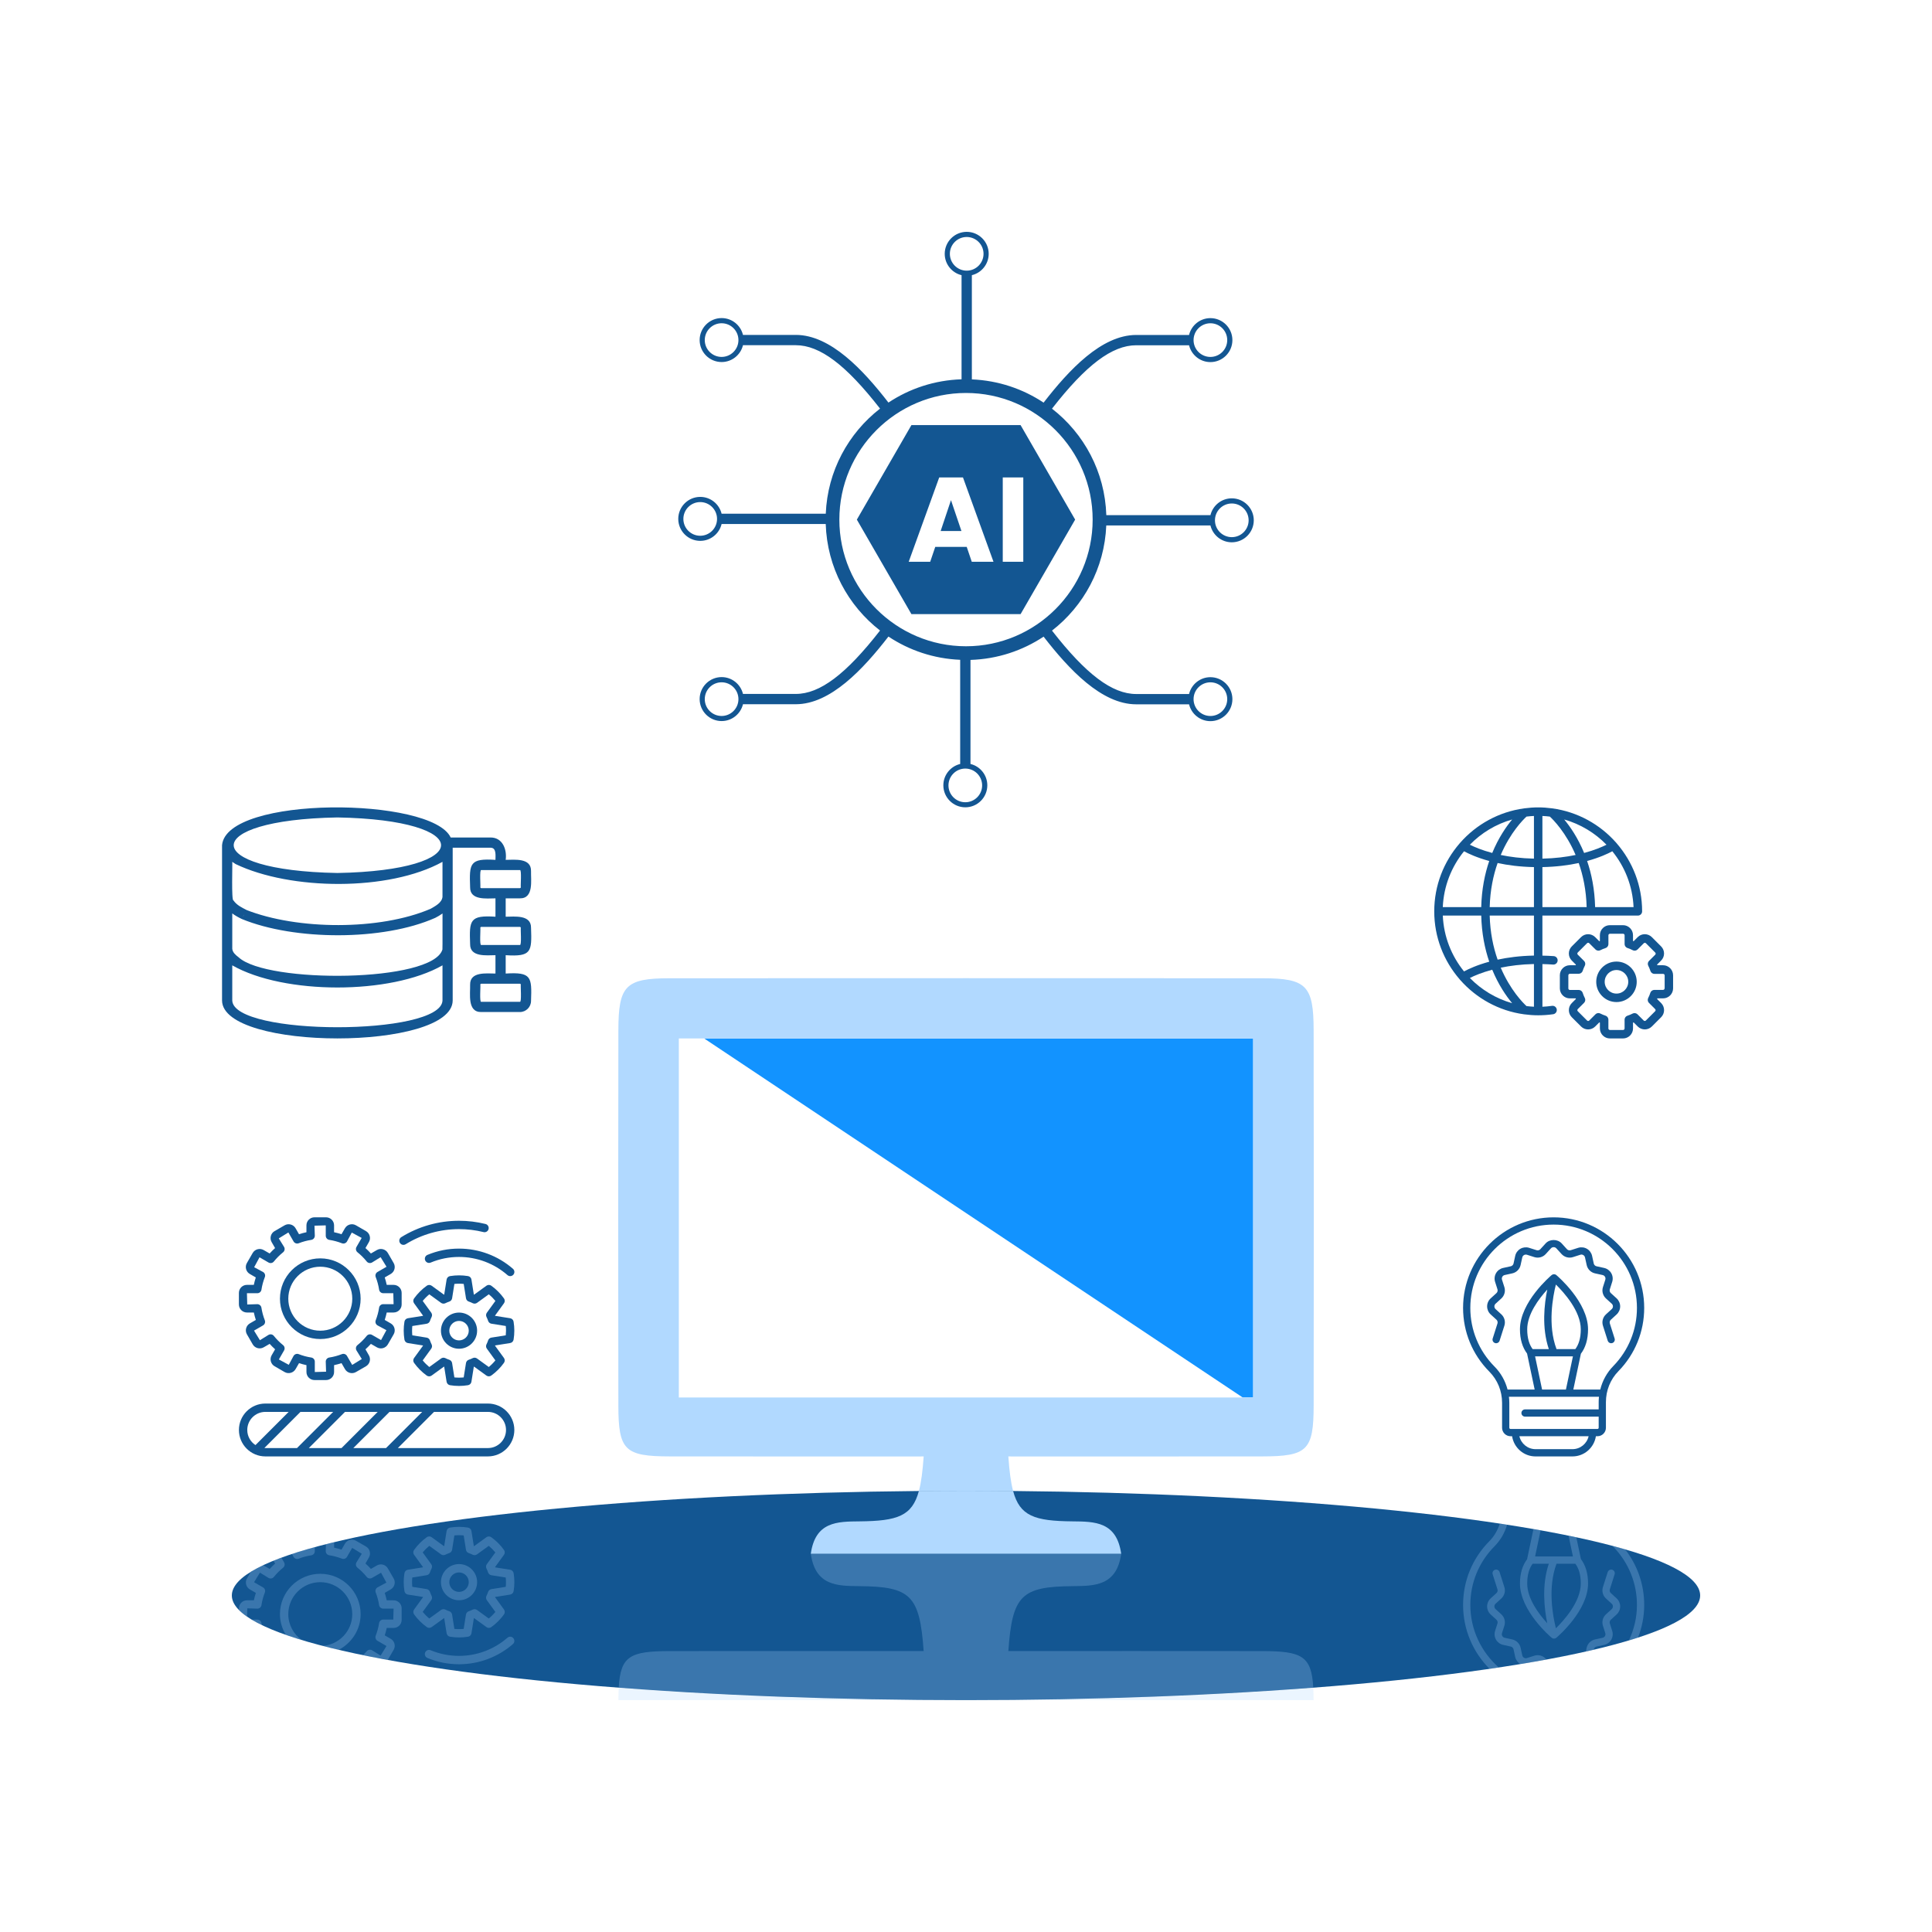
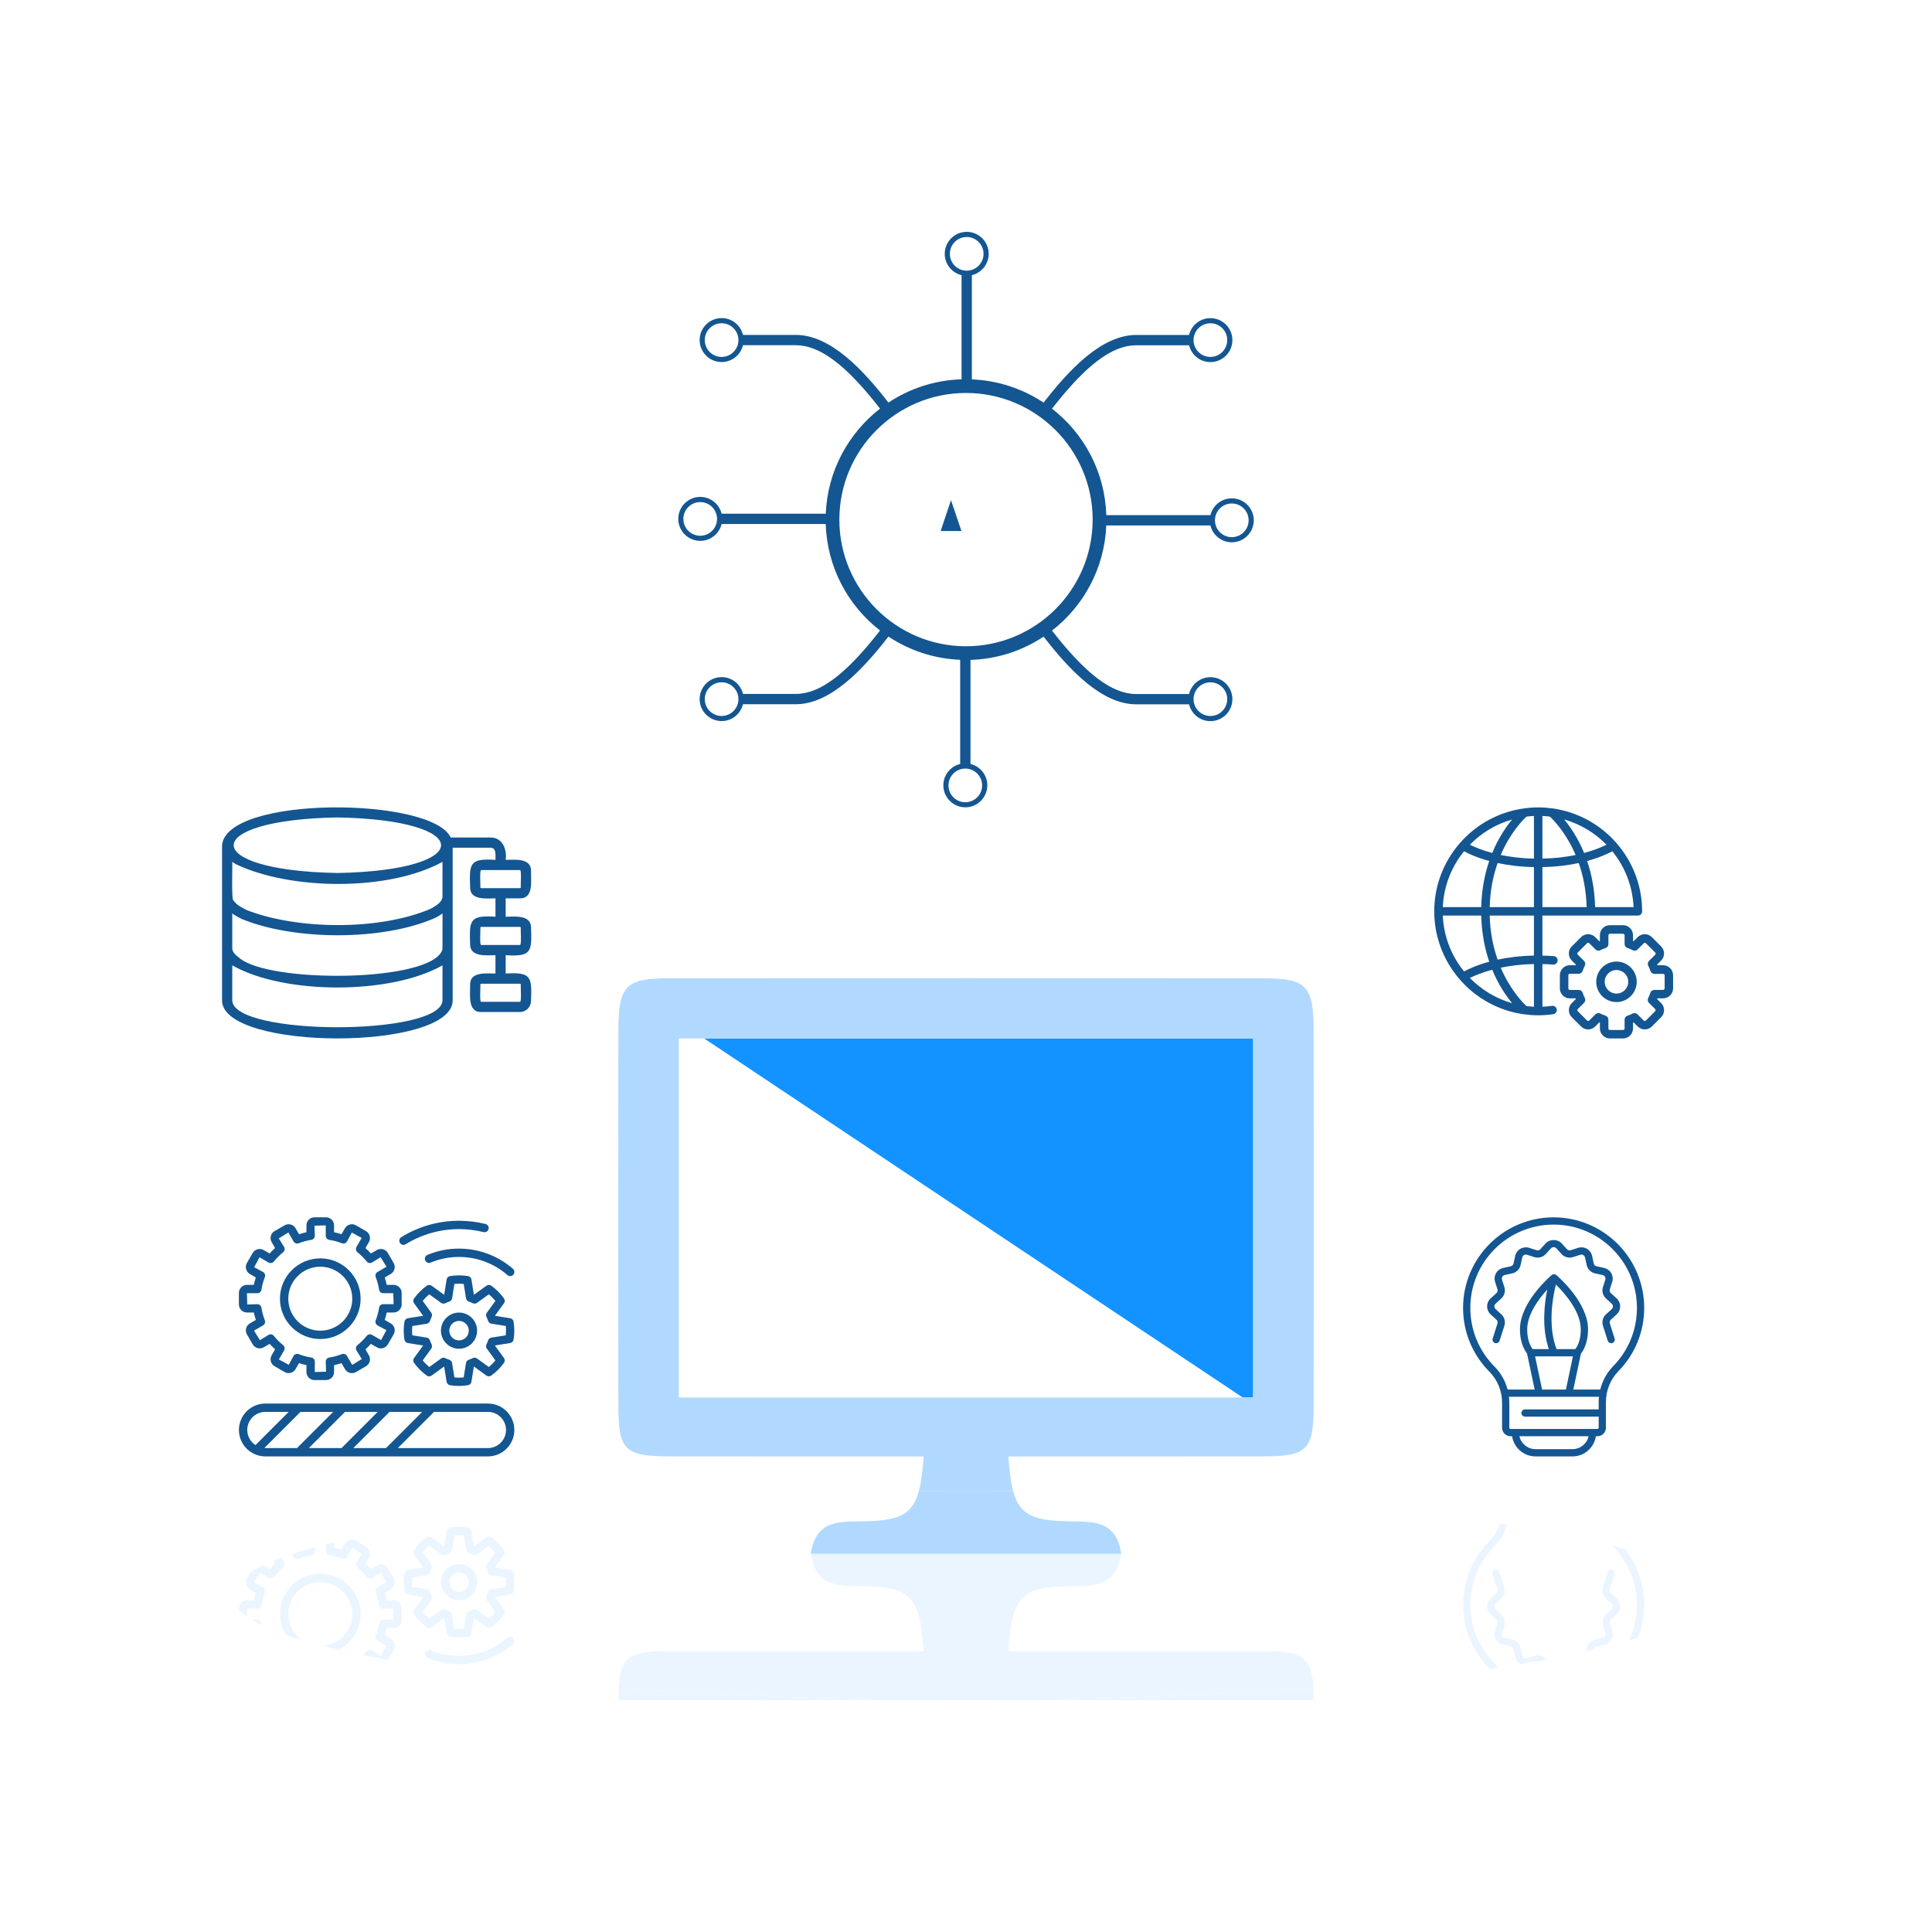
<svg xmlns="http://www.w3.org/2000/svg" version="1.1" id="Work" x="0px" y="0px" viewBox="0 0 150 149.998" style="enable-background:new 0 0 150 149.998;" xml:space="preserve">
  <style type="text/css">
	.st0{fill:#135692;}
	.st1{fill:none;}
	.st2{fill:#1293FF;}
	.st3{fill:#B1D9FF;}
	.st4{opacity:0.25;}
</style>
-   <ellipse class="st0" cx="75" cy="123.871" rx="57" ry="8.127" />
  <g>
    <g>
      <polygon class="st1" points="52.704,80.623 52.704,108.499 74.267,108.499 75.733,108.499     96.48,108.499 54.666,80.623   " />
      <polygon class="st2" points="74.267,80.623 54.666,80.623 96.48,108.499 97.296,108.499     97.296,80.623 75.733,80.623   " />
      <path class="st3" d="M78.659,115.763c-0.184-0.685-0.292-1.559-0.372-2.685    c6.578,0,13.143,0.006,19.708-0.003c3.5-0.005,3.991-0.471,3.997-3.934    c0.016-9.719,0.015-19.437-0.001-29.156c-0.006-3.45-0.553-4.03-3.95-4.033    c-7.436-0.008-38.645-0.008-46.081,0c-3.396,0.004-3.944,0.584-3.95,4.033    c-0.017,9.719-0.017,19.437-0.001,29.156c0.006,3.463,0.497,3.929,3.997,3.934    c6.565,0.009,13.13,0.003,19.708,0.003c-0.08,1.125-0.188,2-0.372,2.685    C72.552,115.752,73.77,115.744,75,115.744S77.448,115.752,78.659,115.763z     M52.704,108.499V80.623h1.961h19.601h1.466h21.563v27.876h-0.816H75.733h-1.466    H52.704z" />
      <path class="st3" d="M66.74,118.118c-1.749,0.015-3.435,0.021-3.79,2.516h24.099    c-0.355-2.494-2.041-2.501-3.79-2.516c-2.939-0.025-4.081-0.415-4.601-2.355    C77.448,115.752,76.23,115.744,75,115.744s-2.448,0.008-3.659,0.018    C70.821,117.702,69.679,118.092,66.74,118.118z" />
    </g>
    <g class="st4">
      <path class="st3" d="M101.99,131.998c-0.002-0.356-0.011-0.672-0.028-0.966    C93.934,131.648,84.755,131.998,75,131.998H101.99z" />
      <path class="st3" d="M48.01,131.998H75c-9.755,0-18.934-0.35-26.962-0.966    C48.021,131.325,48.012,131.642,48.01,131.998z" />
      <path class="st3" d="M97.995,128.191c-6.565-0.009-13.13-0.003-19.708-0.003    c0.307-4.312,0.995-5.005,4.973-5.04c1.749-0.015,3.435-0.021,3.79-2.516    H62.95c0.355,2.494,2.041,2.501,3.79,2.516    c3.977,0.034,4.666,0.727,4.973,5.04c-6.578,0-13.143-0.006-19.708,0.003    c-3.087,0.004-3.83,0.378-3.967,2.841C56.066,131.648,65.245,131.998,75,131.998    s18.934-0.35,26.962-0.966C101.826,128.569,101.082,128.195,97.995,128.191z" />
    </g>
  </g>
  <path class="st0" d="M40.363,69.747c1.096,0.02,0.847-1.423,0.866-2.122  c0.018-1.037-1.282-0.87-1.968-0.866c0.114-0.806-0.244-1.748-1.185-1.736  c0-0-3.085-0-3.085-0c-1.469-3.16-17.413-3.264-17.751,0.597  c0.002,3.581-0.001,8.479,0,12.061c0.033,3.921,17.874,3.924,17.907-0  c-0.002-3.523,0.002-8.344,0-11.865h2.929c0.49-0.009,0.387,0.628,0.392,0.944  c-2.003-0.129-2.036,0.267-1.968,2.122c-0.018,1.037,1.282,0.87,1.968,0.866  v1.425c-2.003-0.129-2.036,0.267-1.968,2.122  c-0.018,1.037,1.282,0.87,1.968,0.866v1.425  c-0.685-0.002-1.987-0.173-1.968,0.866c0.022,0.7-0.233,2.143,0.866,2.122  c-0,0,2.998,0,2.998,0c0.477,0,0.866-0.388,0.866-0.866  c0.068-1.857,0.033-2.251-1.968-2.122v-1.425  c2.003,0.129,2.036-0.267,1.968-2.122c0.018-1.037-1.282-0.87-1.968-0.865v-1.425  H40.363z M18.296,67.087c4.262,2.043,11.893,2.127,16.059-0.174v2.726  c-0.06,0.465-0.573,0.717-0.948,0.932c0.005-0.003,0.009-0.006,0.01-0.006  c-0.001,0-0.001,0.001-0.002,0.001c0-0,0.002-0.001,0.002-0.001  c-3.931,1.684-10.335,1.645-14.312,0.074c0.008,0.001,0.024,0.007,0.028,0.006  h-0h0c-0.37-0.182-0.772-0.389-1.009-0.74  c-0.17,0.03-0.065-2.878-0.092-2.992C18.118,66.971,18.202,67.031,18.296,67.087z   M34.35,73.719c-0.755,2.568-13.637,2.652-15.825,0.604  c-0.238-0.18-0.466-0.378-0.492-0.658v-2.746  c0.233,0.169,0.474,0.306,0.746,0.433l-0,0.001  c4.091,1.681,10.964,1.708,15.007-0.088c-0.005,0.003-0.01,0.007-0.011,0.007  c0.224-0.114,0.397-0.219,0.582-0.352C34.35,70.982,34.365,73.661,34.35,73.719z   M18.903,71.09l0.051-0.087c-0.017,0.034-0.079,0.159-0.096,0.191  C18.86,71.188,18.901,71.094,18.903,71.09z M26.196,63.466  c10.731,0.189,10.728,4.122-0,4.313  C15.462,67.587,15.46,63.655,26.196,63.466z M34.355,77.681  c-0.116,2.77-16.223,2.758-16.322-0c-0,0-0-2.732-0-2.732  c4.018,2.292,12.303,2.294,16.322-0V77.681z M40.436,76.45  c-0.03,0.042,0.079,1.398-0.073,1.33c-0-0-2.998-0-2.998-0  c-0.155,0.073-0.039-1.294-0.073-1.33c0-0.04,0.033-0.073,0.073-0.073h2.998  C40.404,76.377,40.436,76.41,40.436,76.45z M40.436,72.038  c-0.03,0.042,0.079,1.398-0.073,1.33c-0,0-2.998,0-2.998,0  c-0.155,0.073-0.039-1.294-0.073-1.33c0-0.04,0.033-0.073,0.073-0.073h2.998  C40.404,71.965,40.436,71.997,40.436,72.038z M37.293,68.882  c0.03-0.042-0.079-1.398,0.073-1.33c0,0,2.998,0,2.998,0  c0.155-0.073,0.039,1.294,0.073,1.33c-0,0.04-0.033,0.073-0.073,0.073  h-2.998C37.325,68.955,37.293,68.922,37.293,68.882z" />
  <g>
    <path class="st0" d="M119.752,74.851c0.28,0.006,0.559,0.016,0.83,0.037   c0.008,0.001,0.017,0.001,0.025,0.001c0.17,0,0.314-0.131,0.327-0.304   c0.014-0.181-0.122-0.339-0.303-0.352c-0.287-0.021-0.582-0.032-0.879-0.038   v-3.109h7.413c0.181,0,0.329-0.147,0.329-0.329c0-2.012-0.742-3.853-1.964-5.268   c-0.001-0.001-0.001-0.002-0.001-0.003c-0.015-0.023-0.034-0.043-0.053-0.061   c-1.252-1.419-2.992-2.395-4.957-2.663c-0.008-0.001-0.016-0.002-0.024-0.003   c-0.351-0.047-0.708-0.073-1.071-0.073c-0.363,0-0.72,0.026-1.07,0.073   c-0.008,0.001-0.016,0.002-0.024,0.003c-1.963,0.268-3.704,1.243-4.955,2.661   c-0.02,0.018-0.039,0.038-0.055,0.062c-0.001,0.002-0.002,0.003-0.003,0.005   c-1.222,1.415-1.963,3.255-1.963,5.266c0,2.012,0.742,3.853,1.964,5.268   c0.001,0.001,0.001,0.002,0.001,0.003c0.016,0.025,0.036,0.046,0.057,0.065   c1.248,1.413,2.982,2.387,4.939,2.657c0.008,0.002,0.017,0.002,0.025,0.003   c0.355,0.048,0.716,0.075,1.084,0.075c0.39,0,0.781-0.028,1.164-0.083   c0.179-0.026,0.304-0.193,0.278-0.372c-0.026-0.18-0.194-0.305-0.372-0.278   c-0.245,0.036-0.495,0.058-0.745,0.069c0.002-0.013,0.004-0.026,0.004-0.039   V74.851z M118.517,78.112c-0.264-0.243-1.256-1.235-2-2.981   c0.722-0.15,1.583-0.263,2.578-0.284v3.275c0,0.013,0.002,0.026,0.004,0.039   C118.903,78.153,118.709,78.136,118.517,78.112z M119.095,74.191   c-1.097,0.021-2.037,0.148-2.82,0.316c-0.335-0.954-0.58-2.094-0.615-3.423   h3.435V74.191z M112.019,71.085h2.984c0.034,1.388,0.279,2.58,0.621,3.581   c-0.968,0.264-1.623,0.574-1.957,0.755   C112.697,74.226,112.09,72.724,112.019,71.085z M113.667,66.092   c0.334,0.181,0.988,0.491,1.956,0.755c-0.342,1.001-0.587,2.193-0.621,3.581   h-2.984C112.09,68.789,112.697,67.287,113.667,66.092z M118.517,63.4   c0.191-0.023,0.383-0.041,0.578-0.049v3.313   c-0.995-0.021-1.856-0.133-2.578-0.284   C117.261,64.635,118.253,63.644,118.517,63.4z M120.33,63.4   c0.264,0.244,1.256,1.235,2,2.98c-0.722,0.15-1.583,0.263-2.578,0.284   v-3.313C119.947,63.36,120.14,63.377,120.33,63.4z M119.095,67.321v3.106h-3.435   c0.035-1.328,0.28-2.469,0.615-3.423   C117.058,67.174,117.998,67.3,119.095,67.321z M119.752,67.321   c1.097-0.021,2.037-0.148,2.82-0.316c0.335,0.954,0.58,2.094,0.615,3.423   h-3.435V67.321z M126.829,70.428h-2.984c-0.034-1.388-0.279-2.58-0.621-3.581   c0.968-0.264,1.623-0.574,1.956-0.755   C126.151,67.287,126.757,68.789,126.829,70.428z M124.728,65.584   c-0.337,0.169-0.919,0.421-1.737,0.64c-0.483-1.174-1.079-2.037-1.545-2.599   C122.708,63.984,123.835,64.669,124.728,65.584z M117.403,63.625   c-0.467,0.562-1.063,1.425-1.546,2.599c-0.818-0.219-1.4-0.471-1.737-0.64   C115.013,64.669,116.139,63.984,117.403,63.625z M114.12,75.929   c0.337-0.169,0.919-0.421,1.737-0.64c0.483,1.174,1.079,2.037,1.546,2.599   C116.139,77.529,115.013,76.844,114.12,75.929z" />
    <path class="st0" d="M125.503,74.656c-0.867,0-1.572,0.705-1.572,1.572   s0.705,1.572,1.572,1.572c0.867,0,1.572-0.705,1.572-1.572   S126.37,74.656,125.503,74.656z M125.503,77.142c-0.504,0-0.915-0.41-0.915-0.915   c0-0.504,0.41-0.915,0.915-0.915c0.504,0,0.915,0.41,0.915,0.915   C126.418,76.732,126.008,77.142,125.503,77.142z" />
    <path class="st0" d="M129.12,74.941h-0.446c-0.007-0.017-0.013-0.033-0.02-0.05   l0.315-0.315c0.147-0.147,0.227-0.341,0.227-0.549   c0-0.207-0.081-0.402-0.227-0.548l-0.721-0.721c-0.303-0.303-0.795-0.302-1.097,0   l-0.317,0.317c-0.016-0.007-0.032-0.013-0.048-0.02v-0.449   c0-0.428-0.348-0.776-0.776-0.776h-1.019c-0.428,0-0.776,0.348-0.776,0.776v0.452   c-0.015,0.006-0.031,0.013-0.046,0.02l-0.32-0.32   c-0.147-0.146-0.341-0.227-0.548-0.227c-0.207,0-0.402,0.081-0.548,0.227   l-0.721,0.721c-0.147,0.147-0.227,0.341-0.227,0.549   c0,0.207,0.081,0.402,0.227,0.548l0.321,0.321   c-0.006,0.015-0.012,0.029-0.018,0.044h-0.453c-0.428,0-0.776,0.348-0.776,0.776   v1.02c0,0.428,0.348,0.776,0.776,0.776h0.453   c0.006,0.015,0.012,0.03,0.019,0.045l-0.321,0.321   c-0.147,0.147-0.227,0.341-0.227,0.549c0,0.207,0.081,0.402,0.227,0.548   l0.721,0.721c0.146,0.147,0.341,0.227,0.548,0.227   c0.207,0,0.402-0.081,0.548-0.227l0.32-0.32   c0.015,0.007,0.031,0.013,0.046,0.02v0.451c0,0.428,0.348,0.776,0.776,0.776   h1.019c0.428,0,0.776-0.348,0.776-0.776V79.399   c0.016-0.007,0.032-0.013,0.049-0.02l0.317,0.317   c0.151,0.151,0.35,0.227,0.548,0.227c0.199,0,0.397-0.076,0.549-0.227   l0.721-0.721c0.147-0.147,0.227-0.341,0.227-0.548   c0-0.207-0.081-0.402-0.227-0.549l-0.315-0.315   c0.007-0.017,0.015-0.034,0.021-0.051h0.445c0.428,0,0.776-0.348,0.776-0.776   v-1.02C129.895,75.289,129.547,74.941,129.12,74.941z M129.238,76.737   c0,0.065-0.053,0.119-0.119,0.119h-0.675c-0.005,0-0.011,0.001-0.016,0.002   c-0.011,0.001-0.021,0.002-0.032,0.003c-0.012,0.002-0.023,0.004-0.034,0.007   c-0.009,0.002-0.018,0.005-0.026,0.008c-0.012,0.004-0.023,0.008-0.034,0.014   c-0.008,0.004-0.016,0.008-0.023,0.013c-0.01,0.006-0.02,0.012-0.03,0.019   c-0.008,0.006-0.015,0.012-0.022,0.018c-0.008,0.007-0.016,0.015-0.024,0.023   c-0.007,0.007-0.013,0.015-0.019,0.024c-0.007,0.009-0.013,0.018-0.019,0.027   c-0.005,0.009-0.01,0.018-0.015,0.027c-0.005,0.01-0.01,0.021-0.014,0.032   c-0.002,0.005-0.004,0.009-0.006,0.014c-0.041,0.131-0.096,0.265-0.164,0.398   c-0.002,0.004-0.003,0.009-0.005,0.013c-0.005,0.01-0.009,0.021-0.012,0.032   c-0.003,0.01-0.007,0.02-0.009,0.03c-0.002,0.01-0.004,0.021-0.005,0.031   c-0.001,0.011-0.003,0.021-0.003,0.032c-0,0.01,0,0.021,0.001,0.031   c0.001,0.011,0.001,0.021,0.003,0.032c0.002,0.011,0.004,0.021,0.007,0.031   c0.003,0.01,0.005,0.02,0.009,0.029c0.004,0.01,0.008,0.02,0.013,0.03   c0.005,0.01,0.009,0.019,0.015,0.028c0.005,0.009,0.011,0.017,0.017,0.025   c0.007,0.009,0.014,0.018,0.022,0.027c0.003,0.003,0.005,0.007,0.009,0.011   l0.477,0.477c0.03,0.03,0.035,0.065,0.035,0.084s-0.004,0.054-0.035,0.084   l-0.721,0.721c-0.046,0.046-0.122,0.046-0.168,0l-0.479-0.479   c-0.003-0.003-0.007-0.006-0.011-0.009c-0.009-0.008-0.018-0.015-0.027-0.022   c-0.009-0.006-0.017-0.012-0.026-0.018c-0.009-0.005-0.018-0.01-0.027-0.014   c-0.01-0.005-0.021-0.01-0.031-0.013c-0.009-0.003-0.018-0.006-0.027-0.008   c-0.011-0.003-0.022-0.006-0.034-0.007c-0.01-0.001-0.019-0.002-0.029-0.003   c-0.011-0.001-0.022-0.001-0.033-0.001c-0.01,0-0.02,0.002-0.03,0.003   c-0.011,0.001-0.022,0.003-0.033,0.006c-0.009,0.002-0.019,0.005-0.028,0.008   c-0.011,0.004-0.022,0.008-0.033,0.013c-0.004,0.002-0.009,0.003-0.013,0.005   c-0.125,0.064-0.258,0.12-0.397,0.165c-0.004,0.001-0.008,0.004-0.012,0.005   c-0.011,0.004-0.022,0.009-0.032,0.014c-0.009,0.005-0.018,0.009-0.027,0.015   c-0.009,0.006-0.018,0.012-0.026,0.018c-0.009,0.007-0.017,0.013-0.025,0.021   c-0.008,0.007-0.014,0.015-0.021,0.022c-0.007,0.008-0.014,0.016-0.02,0.024   c-0.006,0.009-0.012,0.018-0.017,0.027c-0.005,0.009-0.01,0.017-0.014,0.027   c-0.005,0.01-0.008,0.02-0.012,0.03c-0.003,0.01-0.007,0.02-0.009,0.03   c-0.003,0.01-0.004,0.02-0.006,0.031c-0.002,0.011-0.003,0.023-0.003,0.035   c-0,0.005-0.001,0.009-0.001,0.014v0.677c0,0.065-0.053,0.119-0.119,0.119   h-1.019c-0.065,0-0.119-0.053-0.119-0.119v-0.68c0-0.005-0.001-0.01-0.002-0.015   c-0.001-0.012-0.002-0.023-0.003-0.035c-0.002-0.01-0.003-0.02-0.006-0.03   c-0.003-0.01-0.006-0.02-0.009-0.03c-0.004-0.01-0.007-0.02-0.012-0.03   c-0.004-0.009-0.01-0.018-0.015-0.027c-0.005-0.009-0.011-0.018-0.017-0.026   c-0.006-0.009-0.013-0.017-0.02-0.025c-0.007-0.008-0.014-0.015-0.021-0.022   c-0.008-0.007-0.016-0.014-0.025-0.021c-0.008-0.006-0.017-0.013-0.026-0.018   c-0.009-0.005-0.018-0.01-0.027-0.015c-0.011-0.005-0.022-0.01-0.033-0.014   c-0.005-0.002-0.008-0.004-0.013-0.006c-0.129-0.041-0.262-0.096-0.394-0.163   c-0.004-0.002-0.008-0.003-0.012-0.005c-0.011-0.005-0.022-0.009-0.033-0.013   c-0.01-0.003-0.019-0.006-0.029-0.009c-0.011-0.002-0.021-0.004-0.032-0.006   c-0.01-0.001-0.021-0.003-0.031-0.003c-0.011-0-0.021,0-0.032,0.001   c-0.01,0.001-0.021,0.001-0.031,0.003c-0.011,0.002-0.021,0.004-0.032,0.007   c-0.01,0.003-0.019,0.005-0.029,0.008c-0.01,0.004-0.02,0.008-0.03,0.013   c-0.009,0.005-0.019,0.009-0.028,0.015c-0.009,0.005-0.017,0.011-0.026,0.018   c-0.009,0.007-0.018,0.014-0.027,0.022c-0.003,0.003-0.007,0.005-0.01,0.009   l-0.482,0.482c-0.03,0.03-0.066,0.035-0.084,0.035   c-0.018,0-0.054-0.005-0.084-0.035l-0.721-0.721   c-0.03-0.03-0.035-0.065-0.035-0.084s0.005-0.054,0.035-0.084l0.483-0.483   c0.003-0.003,0.005-0.007,0.009-0.01c0.008-0.009,0.015-0.018,0.022-0.027   c0.006-0.008,0.012-0.017,0.017-0.025c0.006-0.009,0.01-0.019,0.015-0.028   c0.005-0.01,0.009-0.019,0.013-0.029c0.004-0.01,0.006-0.02,0.009-0.03   c0.003-0.01,0.005-0.02,0.007-0.031c0.002-0.011,0.002-0.021,0.003-0.032   c0.001-0.01,0.001-0.02,0.001-0.03c-0-0.011-0.002-0.022-0.003-0.032   c-0.001-0.01-0.003-0.021-0.005-0.031c-0.002-0.01-0.005-0.02-0.009-0.029   c-0.004-0.011-0.008-0.022-0.013-0.033c-0.002-0.004-0.003-0.008-0.005-0.013   c-0.065-0.127-0.12-0.259-0.162-0.393c-0.001-0.005-0.004-0.009-0.006-0.013   c-0.004-0.011-0.009-0.022-0.014-0.032c-0.005-0.009-0.009-0.018-0.015-0.027   c-0.006-0.009-0.012-0.018-0.018-0.027c-0.006-0.008-0.013-0.017-0.02-0.024   c-0.007-0.008-0.015-0.015-0.023-0.022c-0.008-0.007-0.015-0.013-0.023-0.019   c-0.009-0.007-0.019-0.013-0.028-0.018c-0.008-0.005-0.017-0.01-0.025-0.014   c-0.01-0.005-0.021-0.009-0.032-0.013c-0.01-0.003-0.019-0.007-0.029-0.009   c-0.01-0.003-0.02-0.004-0.031-0.006c-0.012-0.002-0.023-0.003-0.035-0.003   c-0.005-0-0.009-0.001-0.014-0.001h-0.683c-0.065,0-0.119-0.053-0.119-0.119   v-1.02c0-0.065,0.053-0.119,0.119-0.119h0.682c0,0,0,0,0,0   c0.001,0,0.001-0,0.002-0c0.031-0,0.061-0.006,0.089-0.014   c0.006-0.002,0.012-0.004,0.019-0.006c0.028-0.01,0.055-0.023,0.079-0.04   c0.004-0.003,0.007-0.006,0.01-0.008c0.022-0.017,0.041-0.036,0.058-0.058   c0.003-0.004,0.007-0.008,0.01-0.012c0.018-0.025,0.031-0.053,0.042-0.082   c0.001-0.003,0.003-0.005,0.004-0.008c0.042-0.132,0.097-0.264,0.162-0.392   c0.002-0.004,0.003-0.008,0.005-0.013c0.005-0.011,0.009-0.022,0.013-0.033   c0.003-0.01,0.006-0.019,0.009-0.029c0.002-0.01,0.004-0.021,0.005-0.031   c0.001-0.011,0.003-0.022,0.003-0.032c0-0.01-0-0.02-0.001-0.03   c-0.001-0.011-0.001-0.021-0.003-0.032c-0.002-0.01-0.004-0.021-0.007-0.031   c-0.003-0.01-0.005-0.02-0.009-0.03c-0.004-0.01-0.008-0.02-0.013-0.029   c-0.005-0.01-0.009-0.019-0.015-0.028c-0.005-0.009-0.011-0.017-0.017-0.025   c-0.007-0.01-0.014-0.019-0.022-0.027c-0.003-0.003-0.005-0.007-0.009-0.01   l-0.483-0.483c-0.03-0.03-0.035-0.065-0.035-0.084   c0-0.018,0.005-0.054,0.035-0.084l0.721-0.721   c0.03-0.03,0.065-0.035,0.084-0.035c0.018,0,0.054,0.005,0.084,0.035   l0.482,0.482c0.018,0.018,0.038,0.033,0.059,0.046   c0.005,0.003,0.011,0.006,0.017,0.009c0.019,0.01,0.038,0.018,0.058,0.025   c0.007,0.002,0.014,0.004,0.021,0.006c0.025,0.006,0.051,0.01,0.077,0.01   c0.001,0,0.001,0,0.002,0c0.002,0,0.004-0.001,0.006-0.001   c0.021-0,0.042-0.003,0.063-0.007c0.007-0.002,0.015-0.004,0.022-0.006   c0.016-0.005,0.032-0.01,0.048-0.018c0.004-0.002,0.007-0.002,0.011-0.004   c0.132-0.068,0.264-0.123,0.394-0.163c0.005-0.001,0.009-0.004,0.013-0.006   c0.011-0.004,0.022-0.009,0.033-0.014c0.009-0.005,0.018-0.009,0.027-0.015   c0.009-0.006,0.018-0.012,0.026-0.018c0.009-0.007,0.017-0.013,0.025-0.021   c0.007-0.007,0.014-0.014,0.021-0.022c0.007-0.008,0.014-0.016,0.02-0.025   c0.006-0.008,0.012-0.017,0.017-0.026c0.005-0.009,0.01-0.018,0.015-0.027   c0.005-0.01,0.008-0.02,0.012-0.03c0.004-0.01,0.007-0.02,0.009-0.03   c0.002-0.01,0.004-0.02,0.006-0.03c0.002-0.011,0.003-0.023,0.003-0.035   c0-0.005,0.002-0.01,0.002-0.015v-0.681c0-0.065,0.053-0.119,0.119-0.119   h1.019c0.065,0,0.119,0.053,0.119,0.119v0.678c0,0.004,0.001,0.009,0.001,0.013   c0,0.012,0.002,0.024,0.004,0.036c0.002,0.01,0.003,0.019,0.005,0.029   c0.003,0.011,0.006,0.021,0.01,0.031c0.004,0.01,0.007,0.02,0.011,0.029   c0.004,0.01,0.01,0.019,0.015,0.028c0.005,0.009,0.011,0.018,0.017,0.026   c0.006,0.009,0.014,0.017,0.021,0.025c0.007,0.007,0.013,0.015,0.021,0.022   c0.008,0.008,0.017,0.014,0.025,0.021c0.008,0.006,0.017,0.012,0.025,0.018   c0.009,0.005,0.018,0.01,0.028,0.015c0.01,0.005,0.021,0.01,0.032,0.014   c0.004,0.002,0.008,0.004,0.013,0.006c0.139,0.045,0.273,0.1,0.397,0.165   c0.004,0.002,0.008,0.002,0.011,0.004c0.016,0.007,0.031,0.013,0.048,0.018   c0.007,0.002,0.015,0.005,0.022,0.007c0.021,0.005,0.042,0.007,0.064,0.008   c0.002,0,0.004,0.001,0.006,0.001c0.001,0,0.001-0,0.002-0   c0.026-0,0.051-0.004,0.076-0.01c0.007-0.002,0.014-0.004,0.021-0.006   c0.02-0.006,0.039-0.014,0.057-0.024c0.006-0.003,0.011-0.005,0.017-0.009   c0.021-0.013,0.041-0.028,0.059-0.046l0.479-0.479   c0.046-0.046,0.122-0.046,0.168-0l0.721,0.721   c0.03,0.03,0.035,0.066,0.035,0.084c0,0.018-0.004,0.054-0.035,0.084   l-0.477,0.477c-0.003,0.003-0.006,0.007-0.009,0.011   c-0.008,0.009-0.016,0.018-0.023,0.028c-0.006,0.008-0.012,0.016-0.017,0.025   c-0.006,0.009-0.01,0.019-0.015,0.028c-0.005,0.01-0.009,0.019-0.013,0.029   c-0.003,0.01-0.006,0.02-0.009,0.03c-0.003,0.01-0.005,0.021-0.007,0.031   c-0.002,0.01-0.002,0.021-0.003,0.032c-0.001,0.01-0.001,0.021-0.001,0.031   c0,0.011,0.002,0.021,0.003,0.032c0.001,0.011,0.003,0.021,0.006,0.032   c0.002,0.01,0.005,0.019,0.009,0.029c0.004,0.011,0.008,0.022,0.013,0.033   c0.002,0.004,0.003,0.009,0.005,0.013c0.065,0.125,0.12,0.259,0.165,0.398   c0.001,0.003,0.003,0.005,0.004,0.008c0.01,0.03,0.024,0.058,0.042,0.083   c0.003,0.004,0.006,0.008,0.01,0.012c0.017,0.022,0.037,0.042,0.059,0.058   c0.003,0.002,0.006,0.005,0.009,0.008c0.024,0.017,0.051,0.03,0.079,0.04   c0.006,0.002,0.012,0.004,0.018,0.006c0.029,0.008,0.058,0.014,0.09,0.014   c0,0,0.001,0,0.001,0c0,0,0-0,0-0h0.675   c0.065,0,0.119,0.053,0.119,0.119V76.737z" />
  </g>
  <g>
    <path class="st0" d="M37.882,108.971H20.602c-1.131,0-2.052,0.92-2.052,2.052   c0,1.132,0.92,2.052,2.052,2.052h17.279c1.132,0,2.052-0.921,2.052-2.052   C39.933,109.891,39.013,108.971,37.882,108.971z M19.198,111.023   c0-0.774,0.63-1.404,1.404-1.404h1.81l-2.577,2.577   C19.452,111.945,19.198,111.514,19.198,111.023z M20.602,112.427   c-0.025,0-0.049-0.006-0.074-0.007l2.8-2.801h2.54l-2.808,2.808H20.602z    M23.977,112.427l2.808-2.808h2.54l-2.808,2.808H23.977z M27.433,112.427   l2.808-2.808h2.54l-2.808,2.808H27.433z M37.882,112.427h-6.992l2.808-2.808h4.185   c0.774,0,1.404,0.63,1.404,1.404S38.656,112.427,37.882,112.427z" />
    <path class="st0" d="M19.174,101.903h0.535c0.04,0.194,0.092,0.387,0.155,0.577   l-0.463,0.267c-0.144,0.084-0.248,0.218-0.291,0.379   c-0.043,0.161-0.021,0.329,0.062,0.473l0.449,0.778   c0.172,0.298,0.555,0.4,0.852,0.228l0.464-0.268   c0.133,0.148,0.273,0.289,0.422,0.422l-0.268,0.464   c-0.084,0.144-0.106,0.312-0.063,0.473c0.043,0.161,0.146,0.296,0.291,0.379   l0.778,0.45c0.297,0.171,0.68,0.07,0.852-0.228l0.268-0.463   c0.19,0.063,0.383,0.114,0.576,0.155v0.535c0,0.344,0.28,0.623,0.623,0.623   h0.899c0.344,0,0.623-0.279,0.623-0.623v-0.535   c0.194-0.04,0.386-0.092,0.577-0.155l0.268,0.464   c0.172,0.298,0.554,0.4,0.852,0.228l0.778-0.449   c0.144-0.083,0.248-0.218,0.291-0.379c0.043-0.161,0.021-0.329-0.062-0.473   l-0.268-0.465c0.148-0.133,0.289-0.274,0.422-0.422l0.465,0.268   c0.144,0.084,0.313,0.106,0.473,0.063c0.161-0.044,0.295-0.147,0.379-0.291   l0.449-0.779c0.084-0.144,0.106-0.312,0.063-0.473   c-0.043-0.161-0.146-0.295-0.291-0.379l-0.464-0.268   c0.063-0.19,0.115-0.382,0.155-0.577h0.535c0.344,0,0.624-0.279,0.624-0.623   v-0.899c0-0.344-0.28-0.623-0.624-0.623H30.025   c-0.04-0.194-0.092-0.387-0.155-0.577l0.464-0.268   c0.144-0.084,0.248-0.218,0.291-0.379c0.043-0.161,0.021-0.329-0.063-0.473   l-0.449-0.779c-0.083-0.144-0.218-0.247-0.379-0.29   c-0.16-0.044-0.329-0.021-0.473,0.062l-0.465,0.268   c-0.133-0.148-0.273-0.289-0.422-0.422l0.268-0.465   c0.084-0.144,0.106-0.312,0.062-0.473c-0.043-0.161-0.146-0.295-0.291-0.379   l-0.779-0.45c-0.297-0.171-0.679-0.069-0.852,0.229l-0.268,0.464   c-0.19-0.063-0.383-0.115-0.577-0.155v-0.535c0-0.344-0.28-0.624-0.623-0.624   h-0.899c-0.344,0-0.623,0.28-0.623,0.624v0.535   c-0.194,0.04-0.386,0.092-0.576,0.155l-0.268-0.464   c-0.172-0.298-0.555-0.4-0.852-0.228l-0.778,0.45   c-0.145,0.083-0.248,0.218-0.291,0.379c-0.043,0.161-0.021,0.329,0.062,0.473   l0.268,0.465c-0.149,0.133-0.289,0.273-0.422,0.421l-0.465-0.268   c-0.297-0.171-0.68-0.069-0.852,0.228l-0.449,0.779   c-0.084,0.144-0.106,0.312-0.063,0.473c0.043,0.161,0.146,0.295,0.291,0.379   l0.464,0.268c-0.063,0.19-0.114,0.382-0.155,0.577h-0.535   c-0.344,0-0.623,0.279-0.623,0.623v0.899   C18.55,101.624,18.83,101.903,19.174,101.903z M19.979,100.405   c0.16,0,0.296-0.117,0.32-0.275c0.05-0.33,0.139-0.658,0.263-0.976   c0.058-0.149-0.001-0.319-0.14-0.398l-0.689-0.37l0.416-0.769l0.699,0.404   c0.138,0.08,0.315,0.047,0.415-0.078c0.211-0.263,0.451-0.503,0.715-0.715   c0.125-0.101,0.158-0.276,0.078-0.415l-0.412-0.666l0.745-0.459l0.403,0.698   c0.08,0.138,0.25,0.197,0.398,0.14c0.318-0.124,0.647-0.212,0.977-0.262   c0.158-0.024,0.275-0.161,0.275-0.321l-0.025-0.781l0.875-0.024v0.805   c0,0.16,0.117,0.296,0.275,0.321c0.33,0.05,0.659,0.138,0.977,0.262   c0.148,0.058,0.318-0.001,0.398-0.14l0.37-0.69l0.769,0.416l-0.404,0.699   c-0.08,0.138-0.047,0.314,0.078,0.415c0.264,0.212,0.504,0.452,0.715,0.715   c0.1,0.125,0.276,0.158,0.415,0.078l0.666-0.413l0.458,0.745l-0.698,0.403   c-0.139,0.08-0.198,0.249-0.14,0.399c0.124,0.317,0.212,0.645,0.262,0.976   c0.024,0.158,0.16,0.275,0.32,0.275h0.782l0.024,0.85h-0.806   c-0.16,0-0.296,0.117-0.32,0.275c-0.05,0.331-0.139,0.66-0.262,0.976   c-0.058,0.149,0.001,0.319,0.14,0.399l0.689,0.37l-0.416,0.77l-0.699-0.403   c-0.139-0.08-0.314-0.047-0.415,0.077c-0.211,0.264-0.452,0.504-0.715,0.715   c-0.125,0.1-0.158,0.276-0.078,0.415l0.412,0.666l-0.745,0.458l-0.403-0.698   c-0.08-0.139-0.25-0.198-0.398-0.14c-0.318,0.124-0.647,0.212-0.977,0.263   c-0.159,0.024-0.275,0.16-0.275,0.32l0.025,0.781l-0.875,0.025v-0.806   c0-0.16-0.117-0.296-0.275-0.32c-0.33-0.05-0.659-0.138-0.977-0.263   c-0.038-0.015-0.078-0.022-0.118-0.022c-0.113,0-0.221,0.059-0.281,0.162   l-0.37,0.689l-0.769-0.416l0.403-0.699c0.08-0.139,0.047-0.315-0.078-0.415   c-0.263-0.211-0.504-0.452-0.715-0.715c-0.1-0.125-0.276-0.158-0.415-0.077   l-0.666,0.412l-0.458-0.745l0.698-0.403c0.139-0.08,0.198-0.249,0.14-0.399   c-0.124-0.318-0.212-0.647-0.263-0.976c-0.024-0.158-0.16-0.275-0.32-0.275   l-0.781,0.025l-0.024-0.875H19.979z" />
    <path class="st0" d="M24.867,103.963c1.727,0,3.132-1.405,3.132-3.132   c0-1.726-1.405-3.132-3.132-3.132c-1.727,0-3.132,1.405-3.132,3.132   C21.735,102.558,23.14,103.963,24.867,103.963z M24.867,98.347   c1.369,0,2.484,1.114,2.484,2.484c0,1.37-1.114,2.484-2.484,2.484   c-1.37,0-2.484-1.115-2.484-2.484C22.383,99.461,23.497,98.347,24.867,98.347z" />
    <path class="st0" d="M39.608,102.347l-1.165-0.185c-0.003-0.007-0.006-0.013-0.009-0.02   l0.693-0.955c0.082-0.112,0.082-0.265,0.001-0.379   c-0.272-0.379-0.603-0.711-0.984-0.986c-0.114-0.082-0.267-0.082-0.379,0.001   l-0.955,0.693c-0.007-0.003-0.014-0.006-0.021-0.009l-0.186-1.165   c-0.022-0.137-0.129-0.246-0.267-0.268c-0.45-0.074-0.93-0.076-1.394,0.001   c-0.137,0.023-0.245,0.131-0.267,0.268l-0.186,1.166   c-0.007,0.003-0.014,0.005-0.02,0.008l-0.955-0.693   c-0.114-0.082-0.267-0.082-0.38,0c-0.382,0.275-0.713,0.607-0.985,0.986   c-0.081,0.113-0.081,0.266,0.002,0.379l0.692,0.953   c-0.003,0.007-0.005,0.013-0.008,0.02l-1.165,0.185   c-0.137,0.022-0.246,0.129-0.269,0.267c-0.038,0.229-0.057,0.463-0.057,0.697   c0,0.235,0.02,0.469,0.057,0.698c0.023,0.137,0.131,0.245,0.269,0.267   l1.164,0.185c0.003,0.007,0.005,0.014,0.008,0.02l-0.693,0.954   c-0.082,0.113-0.082,0.266-0.001,0.379c0.272,0.379,0.603,0.711,0.984,0.986   c0.113,0.081,0.267,0.082,0.38-0.001l0.955-0.693   c0.007,0.003,0.014,0.006,0.021,0.009l0.186,1.165   c0.022,0.137,0.13,0.246,0.267,0.268c0.227,0.037,0.461,0.057,0.697,0.057   c0.233,0,0.467-0.02,0.697-0.058c0.137-0.023,0.245-0.131,0.266-0.268   l0.186-1.166c0.007-0.003,0.014-0.005,0.02-0.008l0.956,0.693   c0.113,0.082,0.266,0.082,0.379,0c0.382-0.275,0.714-0.607,0.985-0.986   c0.081-0.114,0.081-0.266-0.001-0.379l-0.693-0.953   c0.003-0.007,0.006-0.014,0.009-0.021l1.165-0.185   c0.137-0.022,0.245-0.129,0.268-0.267c0.038-0.229,0.057-0.463,0.057-0.698   c0-0.234-0.019-0.469-0.058-0.697C39.853,102.477,39.745,102.369,39.608,102.347z    M39.267,103.674l-1.113,0.177c-0.12,0.019-0.219,0.104-0.257,0.219   c-0.034,0.104-0.076,0.204-0.125,0.302c-0.055,0.108-0.045,0.238,0.027,0.337   l0.662,0.912c-0.152,0.187-0.323,0.358-0.512,0.513l-0.913-0.662   c-0.098-0.07-0.226-0.081-0.333-0.028c-0.099,0.048-0.201,0.093-0.306,0.127   c-0.115,0.038-0.199,0.137-0.218,0.257l-0.177,1.114   c-0.242,0.024-0.487,0.024-0.724,0l-0.177-1.113   c-0.019-0.119-0.103-0.218-0.217-0.256c-0.104-0.035-0.205-0.076-0.302-0.126   c-0.109-0.055-0.239-0.046-0.338,0.026l-0.913,0.662   c-0.188-0.154-0.359-0.325-0.512-0.512l0.662-0.913   c0.071-0.098,0.081-0.228,0.027-0.336c-0.049-0.097-0.091-0.198-0.126-0.302   c-0.038-0.115-0.137-0.2-0.257-0.219l-1.113-0.177   c-0.012-0.12-0.018-0.241-0.018-0.362c0-0.121,0.006-0.242,0.018-0.362   l1.114-0.177c0.12-0.019,0.219-0.104,0.257-0.219   c0.034-0.104,0.077-0.205,0.126-0.303c0.054-0.108,0.044-0.238-0.027-0.336   l-0.662-0.912c0.152-0.187,0.324-0.359,0.512-0.513l0.913,0.662   c0.098,0.07,0.226,0.081,0.333,0.028c0.099-0.048,0.201-0.092,0.306-0.127   c0.115-0.038,0.199-0.137,0.218-0.257l0.177-1.114   c0.241-0.024,0.486-0.024,0.724-0l0.177,1.113   c0.019,0.119,0.102,0.218,0.217,0.256c0.104,0.035,0.205,0.076,0.302,0.126   c0.109,0.055,0.239,0.045,0.339-0.026l0.913-0.662   c0.188,0.154,0.359,0.325,0.512,0.512l-0.662,0.913   c-0.071,0.098-0.081,0.228-0.027,0.337c0.049,0.097,0.091,0.197,0.125,0.301   c0.038,0.115,0.137,0.2,0.257,0.219l1.113,0.177   c0.012,0.12,0.018,0.241,0.018,0.362   C39.286,103.433,39.279,103.554,39.267,103.674z" />
    <path class="st0" d="M35.639,101.908c-0.774,0-1.404,0.63-1.404,1.404   c0,0.774,0.63,1.404,1.404,1.404s1.404-0.63,1.404-1.404   C37.043,102.538,36.413,101.908,35.639,101.908z M35.639,104.068   c-0.417,0-0.756-0.339-0.756-0.756c0-0.417,0.339-0.756,0.756-0.756   c0.417,0,0.756,0.339,0.756,0.756C36.394,103.729,36.055,104.068,35.639,104.068z" />
    <path class="st0" d="M33.185,97.43c-0.165,0.069-0.243,0.259-0.174,0.424   c0.069,0.165,0.259,0.244,0.424,0.174c0.699-0.292,1.441-0.439,2.205-0.439   c1.383,0,2.719,0.5,3.76,1.409c0.061,0.053,0.137,0.08,0.213,0.08   c0.09,0,0.18-0.038,0.244-0.111c0.117-0.135,0.103-0.34-0.031-0.457   c-1.16-1.012-2.646-1.568-4.186-1.568   C34.789,96.94,33.963,97.105,33.185,97.43z" />
    <path class="st0" d="M31.325,96.652c0.058,0,0.117-0.016,0.17-0.049   c1.243-0.768,2.676-1.175,4.144-1.175c0.643,0,1.283,0.077,1.902,0.231   c0.171,0.044,0.349-0.062,0.392-0.237c0.043-0.173-0.063-0.349-0.237-0.392   c-0.67-0.166-1.362-0.25-2.057-0.25c-1.589,0-3.14,0.44-4.484,1.272   c-0.152,0.094-0.199,0.294-0.105,0.446C31.11,96.597,31.216,96.652,31.325,96.652z   " />
  </g>
  <g>
    <path class="st0" d="M120.624,94.514c-3.877,0-7.031,3.154-7.031,7.031   c0,1.864,0.724,3.621,2.037,4.946c0.639,0.645,0.991,1.505,0.991,2.424v1.937   c0,0.362,0.295,0.656,0.656,0.656h0.122c0.137,0.886,0.897,1.568,1.821,1.568   h2.864c0.923,0,1.684-0.682,1.821-1.568h0.122c0.362,0,0.656-0.295,0.656-0.656   v-1.992c0-0.908,0.345-1.762,0.972-2.404c1.29-1.321,2-3.065,2-4.911   C127.655,97.668,124.501,94.514,120.624,94.514z M122.085,112.513h-2.864   c-0.613,0-1.127-0.431-1.256-1.005h5.375   C123.211,112.082,122.697,112.513,122.085,112.513z M124.121,108.859v0.566h-5.718   c-0.155,0-0.281,0.126-0.281,0.281c0,0.155,0.126,0.281,0.281,0.281h5.718v0.863   c0,0.052-0.042,0.094-0.094,0.094h-6.75c-0.052,0-0.094-0.042-0.094-0.094v-1.937   c0-0.159-0.012-0.315-0.03-0.469h6.989   C124.129,108.582,124.121,108.72,124.121,108.859z M120.25,104.743h-1.257   c-0.252-0.339-0.421-0.828-0.421-1.535c0-1.17,0.894-2.363,1.558-3.088   C119.901,101.225,119.685,103.068,120.25,104.743z M122.122,105.306l-0.544,2.577   h-1.851l-0.544-2.577H122.122z M120.799,99.731   c0.626,0.614,1.933,2.062,1.933,3.477c0,0.708-0.171,1.197-0.423,1.535h-1.461   C120.143,102.876,120.567,100.649,120.799,99.731z M125.253,106.063   c-0.499,0.511-0.84,1.138-1.009,1.82h-2.091l0.586-2.778   c0.36-0.474,0.556-1.114,0.556-1.897c0-2.113-2.361-4.127-2.462-4.212   c-0.105-0.088-0.258-0.088-0.363,0c-0.1,0.085-2.461,2.099-2.461,4.212   c0,0.777,0.196,1.411,0.552,1.881l0.59,2.794h-2.104   c-0.176-0.671-0.52-1.286-1.018-1.788c-1.208-1.219-1.874-2.835-1.874-4.55   c0-3.567,2.902-6.468,6.469-6.468c3.567,0,6.468,2.901,6.468,6.468   C127.093,103.243,126.439,104.847,125.253,106.063z" />
    <path class="st0" d="M125.513,102.053c0.175-0.16,0.276-0.387,0.276-0.625   c-0-0.237-0.101-0.464-0.276-0.624l-0.448-0.408   c-0.081-0.074-0.112-0.189-0.079-0.294l0.184-0.578   c0.072-0.226,0.045-0.473-0.074-0.678c-0.119-0.205-0.319-0.352-0.551-0.403   l-0.592-0.13c-0.107-0.023-0.192-0.108-0.215-0.216l-0.129-0.592   c-0.051-0.231-0.198-0.432-0.403-0.551c-0.205-0.118-0.453-0.144-0.678-0.073   l-0.577,0.184c-0.105,0.033-0.22,0.002-0.294-0.079l-0.408-0.448   c-0.319-0.351-0.93-0.351-1.248,0l-0.408,0.448   c-0.074,0.082-0.19,0.112-0.294,0.079l-0.577-0.184   c-0.226-0.071-0.473-0.045-0.679,0.073c-0.205,0.119-0.352,0.319-0.403,0.551   l-0.129,0.592c-0.024,0.107-0.108,0.192-0.216,0.216l-0.591,0.13   c-0.232,0.051-0.433,0.197-0.551,0.403c-0.119,0.205-0.146,0.452-0.074,0.678   l0.184,0.578c0.033,0.105,0.002,0.22-0.079,0.294l-0.448,0.408   c-0.175,0.159-0.276,0.387-0.276,0.624c-0,0.237,0.1,0.465,0.276,0.625   l0.448,0.408c0.081,0.074,0.112,0.19,0.079,0.294l-0.371,1.167   c-0.047,0.148,0.035,0.306,0.183,0.353c0.148,0.046,0.306-0.035,0.353-0.183   l0.371-1.166c0.1-0.313,0.007-0.659-0.236-0.881l-0.448-0.407   c-0.059-0.055-0.092-0.129-0.092-0.209c0-0.08,0.033-0.154,0.092-0.208   l0.448-0.408c0.243-0.222,0.336-0.567,0.236-0.881l-0.184-0.577   c-0.024-0.077-0.016-0.157,0.024-0.227c0.04-0.069,0.106-0.117,0.184-0.134   l0.591-0.13c0.321-0.07,0.575-0.323,0.645-0.645l0.13-0.591   c0.017-0.079,0.065-0.144,0.134-0.184c0.07-0.04,0.15-0.049,0.227-0.025   l0.578,0.184c0.314,0.099,0.659,0.008,0.88-0.236l0.408-0.448   c0.108-0.119,0.309-0.119,0.417,0l0.408,0.448   c0.221,0.243,0.567,0.335,0.88,0.236l0.577-0.184   c0.076-0.025,0.157-0.016,0.227,0.025c0.069,0.04,0.117,0.105,0.134,0.184   l0.13,0.591c0.07,0.322,0.324,0.575,0.645,0.645l0.592,0.13   c0.078,0.017,0.144,0.065,0.184,0.134c0.04,0.069,0.049,0.15,0.025,0.227   l-0.184,0.577c-0.1,0.313-0.007,0.659,0.236,0.881l0.448,0.408   c0.059,0.054,0.092,0.128,0.092,0.208c0,0.08-0.033,0.154-0.092,0.209   l-0.448,0.408c-0.243,0.222-0.336,0.567-0.236,0.881l0.371,1.166   c0.038,0.12,0.149,0.196,0.268,0.196c0.028,0,0.057-0.004,0.085-0.013   c0.148-0.047,0.23-0.205,0.183-0.353l-0.371-1.167   c-0.034-0.105-0.003-0.22,0.079-0.294L125.513,102.053z" />
  </g>
  <g class="st4">
    <path class="st3" d="M19.18,125.522l0.018-0.652l0.781,0.025   c0.16,0,0.296-0.117,0.32-0.275c0.05-0.33,0.139-0.659,0.263-0.976   c0.058-0.15-0.001-0.318-0.14-0.399l-0.698-0.403l0.458-0.745l0.666,0.412   c0.139,0.08,0.315,0.047,0.415-0.077c0.211-0.264,0.452-0.504,0.715-0.715   c0.125-0.1,0.158-0.276,0.078-0.415l-0.21-0.365   c-0.212,0.078-0.417,0.156-0.612,0.235l0.127,0.219   c-0.148,0.133-0.289,0.274-0.422,0.422l-0.464-0.268   c-0.017-0.01-0.037-0.01-0.054-0.018c-0.359,0.17-0.673,0.343-0.954,0.517   l-0.293,0.508c-0.083,0.144-0.106,0.312-0.062,0.473   c0.043,0.161,0.146,0.295,0.291,0.379l0.463,0.267   c-0.063,0.19-0.114,0.383-0.155,0.577h-0.535c-0.344,0-0.623,0.279-0.623,0.623   v0.119C18.724,125.169,18.926,125.347,19.18,125.522z" />
    <path class="st3" d="M23.072,121.038c0.039,0,0.079-0.007,0.118-0.022   c0.318-0.124,0.646-0.212,0.977-0.263c0.158-0.024,0.275-0.16,0.275-0.32   v-0.314c-0.632,0.173-1.227,0.349-1.773,0.529l0.122,0.228   C22.851,120.978,22.959,121.038,23.072,121.038z" />
    <path class="st3" d="M30.562,128.089c0.084-0.144,0.106-0.312,0.063-0.473   c-0.043-0.161-0.146-0.295-0.291-0.379l-0.464-0.268   c0.063-0.19,0.115-0.382,0.155-0.577h0.535c0.344,0,0.624-0.279,0.624-0.623   v-0.899c0-0.344-0.28-0.623-0.624-0.623h-0.535   c-0.041-0.194-0.092-0.387-0.155-0.577l0.464-0.268   c0.145-0.083,0.248-0.218,0.291-0.379c0.043-0.161,0.021-0.329-0.063-0.473   l-0.449-0.779c-0.083-0.144-0.218-0.247-0.379-0.291   c-0.161-0.044-0.329-0.021-0.473,0.063l-0.465,0.268   c-0.133-0.148-0.273-0.289-0.422-0.422l0.268-0.465   c0.084-0.144,0.106-0.312,0.062-0.473c-0.043-0.161-0.146-0.296-0.291-0.379   l-0.778-0.449c-0.298-0.172-0.68-0.07-0.852,0.228l-0.268,0.464   c-0.19-0.063-0.383-0.114-0.576-0.155v-0.428   c-0.215,0.052-0.424,0.104-0.631,0.156l-0.017,0.542   c0,0.16,0.117,0.296,0.275,0.32c0.33,0.05,0.659,0.138,0.977,0.263   c0.148,0.057,0.318-0.001,0.398-0.14l0.403-0.698l0.745,0.458l-0.412,0.666   c-0.08,0.139-0.047,0.315,0.078,0.415c0.263,0.211,0.504,0.452,0.715,0.715   c0.101,0.125,0.276,0.158,0.415,0.077l0.699-0.403l0.416,0.77l-0.689,0.37   c-0.139,0.08-0.198,0.249-0.14,0.399c0.124,0.317,0.212,0.646,0.262,0.976   c0.024,0.158,0.16,0.275,0.32,0.275h0.806l-0.024,0.85h-0.782   c-0.16,0-0.296,0.117-0.32,0.275c-0.051,0.331-0.139,0.659-0.262,0.976   c-0.058,0.149,0.001,0.318,0.14,0.399l0.698,0.403l-0.458,0.745l-0.666-0.413   c-0.139-0.08-0.315-0.047-0.415,0.078c-0.087,0.108-0.198,0.194-0.294,0.294   c0.618,0.127,1.263,0.251,1.93,0.372c0.002-0.003,0.005-0.004,0.006-0.007   L30.562,128.089z" />
-     <path class="st3" d="M19.979,125.746h-0.438c0.238,0.143,0.5,0.286,0.79,0.426   c-0.009-0.05-0.024-0.1-0.032-0.15   C20.276,125.863,20.14,125.746,19.979,125.746z" />
+     <path class="st3" d="M19.979,125.746h-0.438c0.238,0.143,0.5,0.286,0.79,0.426   c-0.009-0.05-0.024-0.1-0.032-0.15   C20.276,125.863,20.14,125.746,19.979,125.746" />
    <path class="st3" d="M27.999,125.321c0-1.727-1.405-3.132-3.132-3.132   c-1.727,0-3.132,1.405-3.132,3.132c0,0.591,0.174,1.139,0.46,1.611   c0.385,0.135,0.791,0.268,1.225,0.4c-0.626-0.451-1.038-1.182-1.038-2.01   c0-1.37,1.115-2.484,2.484-2.484c1.369,0,2.484,1.115,2.484,2.484   c0,1.308-1.02,2.372-2.305,2.465c0.401,0.104,0.813,0.207,1.245,0.308   C27.3,127.573,27.999,126.532,27.999,125.321z" />
    <path class="st3" d="M39.608,121.875l-1.165-0.185c-0.003-0.007-0.006-0.014-0.009-0.021   l0.693-0.953c0.082-0.113,0.082-0.265,0.001-0.379   c-0.271-0.379-0.602-0.711-0.985-0.986c-0.114-0.082-0.266-0.082-0.379,0   l-0.956,0.693c-0.007-0.003-0.013-0.006-0.02-0.008l-0.186-1.166   c-0.022-0.138-0.129-0.246-0.266-0.268c-0.23-0.038-0.464-0.058-0.697-0.058   c-0.236,0-0.47,0.019-0.697,0.057c-0.138,0.023-0.245,0.131-0.267,0.268   l-0.186,1.165c-0.007,0.003-0.014,0.006-0.021,0.009l-0.955-0.693   c-0.113-0.083-0.267-0.082-0.38-0.001c-0.381,0.275-0.712,0.607-0.984,0.986   c-0.081,0.113-0.081,0.266,0.001,0.379l0.693,0.954   c-0.003,0.007-0.005,0.014-0.008,0.02l-1.164,0.185   c-0.138,0.022-0.246,0.13-0.269,0.267c-0.038,0.229-0.057,0.463-0.057,0.698   c0,0.234,0.02,0.469,0.057,0.697c0.023,0.138,0.131,0.245,0.269,0.267   l1.165,0.185c0.003,0.007,0.006,0.014,0.008,0.02l-0.692,0.953   c-0.082,0.113-0.083,0.266-0.002,0.379c0.272,0.379,0.603,0.711,0.985,0.986   c0.113,0.082,0.266,0.082,0.38,0l0.955-0.693   c0.007,0.003,0.013,0.006,0.02,0.008l0.186,1.166   c0.022,0.137,0.13,0.246,0.267,0.268c0.463,0.077,0.944,0.075,1.394,0.001   c0.138-0.023,0.245-0.131,0.267-0.268l0.186-1.165   c0.007-0.003,0.014-0.006,0.021-0.009l0.955,0.693   c0.112,0.083,0.266,0.083,0.379,0.001c0.381-0.275,0.712-0.607,0.984-0.986   c0.081-0.113,0.081-0.266-0.001-0.379l-0.693-0.955   c0.003-0.007,0.006-0.013,0.009-0.02l1.165-0.185   c0.137-0.022,0.245-0.13,0.268-0.267c0.039-0.228,0.058-0.463,0.058-0.697   c0-0.235-0.019-0.469-0.057-0.698C39.853,122.004,39.745,121.897,39.608,121.875z    M39.267,123.202l-1.113,0.177c-0.12,0.019-0.219,0.104-0.257,0.219   c-0.034,0.104-0.076,0.204-0.125,0.301c-0.055,0.108-0.045,0.239,0.027,0.337   l0.662,0.913c-0.152,0.187-0.324,0.358-0.512,0.512l-0.913-0.662   c-0.099-0.071-0.229-0.081-0.339-0.026c-0.097,0.05-0.198,0.091-0.302,0.126   c-0.114,0.038-0.198,0.137-0.217,0.256l-0.177,1.113   c-0.238,0.024-0.483,0.024-0.724-0l-0.177-1.114   c-0.019-0.12-0.103-0.218-0.218-0.257c-0.105-0.035-0.208-0.079-0.306-0.127   c-0.107-0.054-0.235-0.042-0.333,0.028l-0.913,0.662   c-0.188-0.154-0.359-0.326-0.512-0.513l0.662-0.911   c0.071-0.098,0.082-0.228,0.027-0.336c-0.049-0.097-0.091-0.198-0.126-0.303   c-0.038-0.116-0.137-0.2-0.257-0.219l-1.114-0.177   c-0.012-0.12-0.018-0.241-0.018-0.362c0-0.121,0.006-0.242,0.018-0.362   l1.113-0.177c0.12-0.019,0.219-0.104,0.257-0.219   c0.034-0.104,0.077-0.205,0.126-0.302c0.054-0.108,0.044-0.238-0.027-0.336   l-0.662-0.913c0.153-0.187,0.324-0.358,0.512-0.512l0.913,0.662   c0.099,0.072,0.23,0.081,0.339,0.026c0.097-0.05,0.198-0.091,0.302-0.126   c0.114-0.038,0.198-0.137,0.217-0.256l0.177-1.113   c0.238-0.024,0.482-0.024,0.724,0l0.177,1.114   c0.019,0.12,0.103,0.219,0.218,0.257c0.106,0.035,0.208,0.079,0.306,0.127   c0.107,0.053,0.235,0.042,0.333-0.028l0.913-0.662   c0.188,0.155,0.359,0.326,0.512,0.513l-0.662,0.911   c-0.072,0.098-0.082,0.228-0.027,0.337c0.049,0.097,0.091,0.198,0.125,0.302   c0.038,0.116,0.137,0.2,0.257,0.219l1.113,0.177   c0.012,0.12,0.018,0.241,0.018,0.362   C39.286,122.961,39.279,123.082,39.267,123.202z" />
    <path class="st3" d="M35.639,121.435c-0.774,0-1.404,0.63-1.404,1.404   c0,0.774,0.63,1.404,1.404,1.404c0.774,0,1.404-0.63,1.404-1.404   C37.043,122.065,36.413,121.435,35.639,121.435z M35.639,123.595   c-0.417,0-0.756-0.339-0.756-0.756s0.339-0.756,0.756-0.756   s0.756,0.339,0.756,0.756S36.055,123.595,35.639,123.595z" />
    <path class="st3" d="M39.612,127.074c-0.076,0-0.152,0.026-0.213,0.08   c-1.041,0.908-2.377,1.409-3.76,1.409c-0.764,0-1.506-0.148-2.205-0.439   c-0.164-0.07-0.355,0.009-0.424,0.174c-0.069,0.165,0.009,0.355,0.174,0.424   c0.778,0.325,1.604,0.49,2.454,0.49c1.54,0,3.026-0.557,4.186-1.568   c0.134-0.117,0.149-0.322,0.031-0.457   C39.792,127.112,39.702,127.074,39.612,127.074z" />
  </g>
  <g class="st4">
-     <path class="st3" d="M118.01,122.943c0,2.113,2.361,4.127,2.461,4.212   c0.105,0.088,0.258,0.088,0.363,0c0.101-0.085,2.462-2.099,2.462-4.212   c0-0.783-0.196-1.423-0.556-1.897l-0.357-1.693   c-0.195-0.042-0.4-0.082-0.601-0.123l0.341,1.615h-2.94l0.429-2.03   c-0.186-0.033-0.364-0.068-0.554-0.1l-0.495,2.347   C118.205,121.532,118.01,122.166,118.01,122.943z M120.849,121.408h1.461   c0.253,0.339,0.423,0.827,0.423,1.535c0,1.415-1.307,2.863-1.933,3.477   C120.567,125.502,120.143,123.275,120.849,121.408z M118.993,121.408h1.257   c-0.565,1.675-0.349,3.518-0.12,4.624c-0.664-0.725-1.558-1.918-1.558-3.088   C118.572,122.236,118.741,121.746,118.993,121.408z" />
    <path class="st3" d="M126.17,120.289c-0.316-0.091-0.638-0.182-0.977-0.272   c0.021,0.023,0.039,0.048,0.06,0.071c1.186,1.215,1.84,2.82,1.84,4.518   c0,0.988-0.229,1.922-0.627,2.761c0.247-0.074,0.477-0.149,0.709-0.224   c0.307-0.788,0.481-1.642,0.481-2.537   C127.655,123.024,127.13,121.519,126.17,120.289z" />
    <path class="st3" d="M114.156,124.606c0-1.715,0.665-3.331,1.874-4.55   c0.47-0.474,0.797-1.05,0.981-1.677c-0.186-0.029-0.38-0.057-0.568-0.085   c-0.163,0.509-0.428,0.979-0.812,1.366c-1.313,1.325-2.037,3.081-2.037,4.946   c0,1.934,0.785,3.688,2.053,4.96c0.242-0.035,0.478-0.071,0.715-0.107   C115.013,128.273,114.156,126.54,114.156,124.606z" />
    <path class="st3" d="M120.008,128.784c-0.221-0.244-0.566-0.335-0.88-0.236l-0.578,0.184   c-0.077,0.025-0.157,0.016-0.227-0.025c-0.07-0.04-0.117-0.105-0.134-0.184   l-0.13-0.591c-0.07-0.322-0.324-0.575-0.645-0.645l-0.591-0.13   c-0.079-0.017-0.144-0.065-0.184-0.134c-0.04-0.069-0.049-0.15-0.024-0.227   l0.184-0.577c0.1-0.313,0.007-0.659-0.236-0.881l-0.448-0.408   c-0.059-0.054-0.092-0.128-0.092-0.208c0-0.08,0.033-0.154,0.092-0.209   l0.448-0.407c0.243-0.222,0.336-0.567,0.236-0.881l-0.371-1.166   c-0.047-0.148-0.205-0.228-0.353-0.183c-0.148,0.047-0.23,0.205-0.183,0.353   l0.371,1.167c0.033,0.105,0.002,0.22-0.079,0.294l-0.448,0.408   c-0.176,0.16-0.276,0.388-0.276,0.625c0,0.237,0.101,0.464,0.276,0.624   l0.448,0.408c0.081,0.074,0.112,0.189,0.079,0.294l-0.184,0.578   c-0.072,0.226-0.045,0.473,0.074,0.678c0.118,0.205,0.319,0.352,0.551,0.403   l0.591,0.13c0.108,0.023,0.192,0.108,0.216,0.216l0.129,0.592   c0.051,0.232,0.197,0.432,0.403,0.551c0,0,0.001,0,0.001,0   c0.695-0.114,1.369-0.231,2.02-0.351L120.008,128.784z" />
    <path class="st3" d="M123.954,127.837l0.592-0.13c0.231-0.051,0.432-0.197,0.551-0.403   c0.119-0.205,0.146-0.452,0.074-0.678l-0.184-0.578   c-0.034-0.105-0.003-0.22,0.079-0.294l0.448-0.408   c0.175-0.159,0.276-0.387,0.276-0.624c0-0.237-0.1-0.465-0.276-0.625   l-0.448-0.408c-0.081-0.074-0.112-0.19-0.079-0.294l0.371-1.167   c0.047-0.148-0.035-0.306-0.183-0.353c-0.029-0.009-0.057-0.013-0.085-0.013   c-0.119,0-0.23,0.076-0.268,0.196l-0.371,1.166   c-0.1,0.313-0.007,0.659,0.236,0.881l0.448,0.408   c0.059,0.054,0.092,0.128,0.092,0.209c0,0.08-0.033,0.154-0.092,0.208   l-0.448,0.408c-0.243,0.222-0.336,0.567-0.236,0.881l0.184,0.577   c0.024,0.077,0.016,0.157-0.025,0.227c-0.04,0.07-0.105,0.117-0.184,0.134   l-0.592,0.13c-0.321,0.07-0.574,0.323-0.645,0.645l-0.064,0.291   c0.201-0.045,0.411-0.089,0.605-0.135l0.008-0.036   C123.763,127.945,123.847,127.86,123.954,127.837z" />
    <path class="st3" d="M121.644,128.539c0.003-0.001,0.006-0.001,0.009-0.002   C121.651,128.538,121.647,128.538,121.644,128.539z" />
  </g>
  <g>
    <polygon class="st0" points="73.032,41.229 74.646,41.229 73.834,38.832  " />
-     <path class="st0" d="M79.237,33.004h-8.474l-4.237,7.339l4.237,7.339h8.474l4.237-7.339   L79.237,33.004z M75.448,43.616l-0.392-1.156h-2.443l-0.392,1.156h-1.669   l2.368-6.546h1.846l2.369,6.546H75.448z M77.854,43.616v-6.546h1.594v6.546H77.854z" />
    <path class="st0" d="M85.891,40.797h8.087c0.181,0.748,0.855,1.307,1.658,1.307   c0.941,0,1.707-0.766,1.707-1.707c0-0.941-0.766-1.707-1.707-1.707   c-0.803,0-1.477,0.558-1.658,1.307h-8.084c-0.106-3.363-1.732-6.34-4.217-8.268   c2.643-3.396,4.672-4.923,6.539-4.923h4.102   c0.181,0.748,0.855,1.307,1.658,1.307c0.941,0,1.707-0.766,1.707-1.707   s-0.766-1.707-1.707-1.707c-0.803,0-1.477,0.558-1.658,1.307h-4.102   c-2.695,0-5.228,2.72-7.191,5.254c-1.608-1.068-3.515-1.72-5.57-1.805V21.365   c0.748-0.181,1.307-0.855,1.307-1.658c0-0.941-0.766-1.707-1.707-1.707   c-0.941,0-1.707,0.766-1.707,1.707c0,0.803,0.558,1.477,1.307,1.658v8.084   c-2.095,0.066-4.041,0.721-5.677,1.807c-1.963-2.534-4.496-5.254-7.191-5.254   h-4.102c-0.181-0.748-0.855-1.307-1.658-1.307c-0.941,0-1.707,0.766-1.707,1.707   s0.766,1.707,1.707,1.707c0.803,0,1.477-0.558,1.658-1.307h4.102   c1.867,0,3.896,1.527,6.539,4.923c-2.458,1.908-4.078,4.842-4.214,8.161h-8.087   c-0.181-0.748-0.855-1.307-1.658-1.307c-0.941,0-1.707,0.766-1.707,1.707   c0,0.941,0.766,1.707,1.707,1.707c0.803,0,1.477-0.558,1.658-1.307h8.084   c0.106,3.363,1.732,6.34,4.217,8.268c-2.643,3.396-4.672,4.923-6.539,4.923   h-4.102c-0.181-0.748-0.855-1.307-1.658-1.307c-0.941,0-1.707,0.766-1.707,1.707   c0,0.941,0.766,1.707,1.707,1.707c0.803,0,1.477-0.558,1.658-1.307h4.102   c2.695,0,5.228-2.72,7.191-5.254c1.608,1.068,3.515,1.72,5.57,1.805v8.087   c-0.748,0.181-1.307,0.855-1.307,1.658c0,0.941,0.766,1.707,1.707,1.707   c0.941,0,1.707-0.766,1.707-1.707c0-0.803-0.558-1.477-1.307-1.658V51.236   c2.095-0.066,4.041-0.721,5.677-1.807c1.963,2.534,4.496,5.254,7.191,5.254   h4.102c0.181,0.748,0.855,1.307,1.658,1.307c0.941,0,1.707-0.766,1.707-1.707   c0-0.941-0.766-1.707-1.707-1.707c-0.803,0-1.477,0.558-1.658,1.307h-4.102   c-1.867,0-3.896-1.527-6.539-4.923C84.135,47.051,85.754,44.116,85.891,40.797z    M95.636,39.09c0.721,0,1.307,0.586,1.307,1.307c0,0.721-0.586,1.307-1.307,1.307   c-0.721,0-1.307-0.586-1.307-1.307C94.329,39.676,94.915,39.09,95.636,39.09z    M93.975,25.098c0.721,0,1.307,0.586,1.307,1.307s-0.586,1.307-1.307,1.307   c-0.721,0-1.307-0.586-1.307-1.307S93.254,25.098,93.975,25.098z M56.025,27.711   c-0.721,0-1.307-0.586-1.307-1.307s0.586-1.307,1.307-1.307   c0.721,0,1.307,0.586,1.307,1.307S56.746,27.711,56.025,27.711z M54.364,41.596   c-0.721,0-1.307-0.586-1.307-1.307c0-0.721,0.586-1.307,1.307-1.307   c0.721,0,1.307,0.586,1.307,1.307C55.671,41.01,55.085,41.596,54.364,41.596z    M56.025,55.588c-0.721,0-1.307-0.586-1.307-1.307c0-0.721,0.586-1.307,1.307-1.307   c0.721,0,1.307,0.586,1.307,1.307C57.332,55.002,56.746,55.588,56.025,55.588z    M93.975,52.975c0.721,0,1.307,0.586,1.307,1.307c0,0.721-0.586,1.307-1.307,1.307   c-0.721,0-1.307-0.586-1.307-1.307C92.668,53.561,93.254,52.975,93.975,52.975z    M73.747,19.707c0-0.721,0.586-1.307,1.307-1.307c0.721,0,1.307,0.586,1.307,1.307   c0,0.721-0.586,1.307-1.307,1.307C74.333,21.014,73.747,20.428,73.747,19.707z    M76.253,60.979c0,0.721-0.586,1.307-1.307,1.307   c-0.721,0-1.307-0.586-1.307-1.307c0-0.721,0.586-1.307,1.307-1.307   C75.667,59.672,76.253,60.258,76.253,60.979z M75,50.176   c-5.422,0-9.833-4.411-9.833-9.833s4.411-9.833,9.833-9.833   c5.422,0,9.833,4.411,9.833,9.833S80.422,50.176,75,50.176z" />
  </g>
</svg>